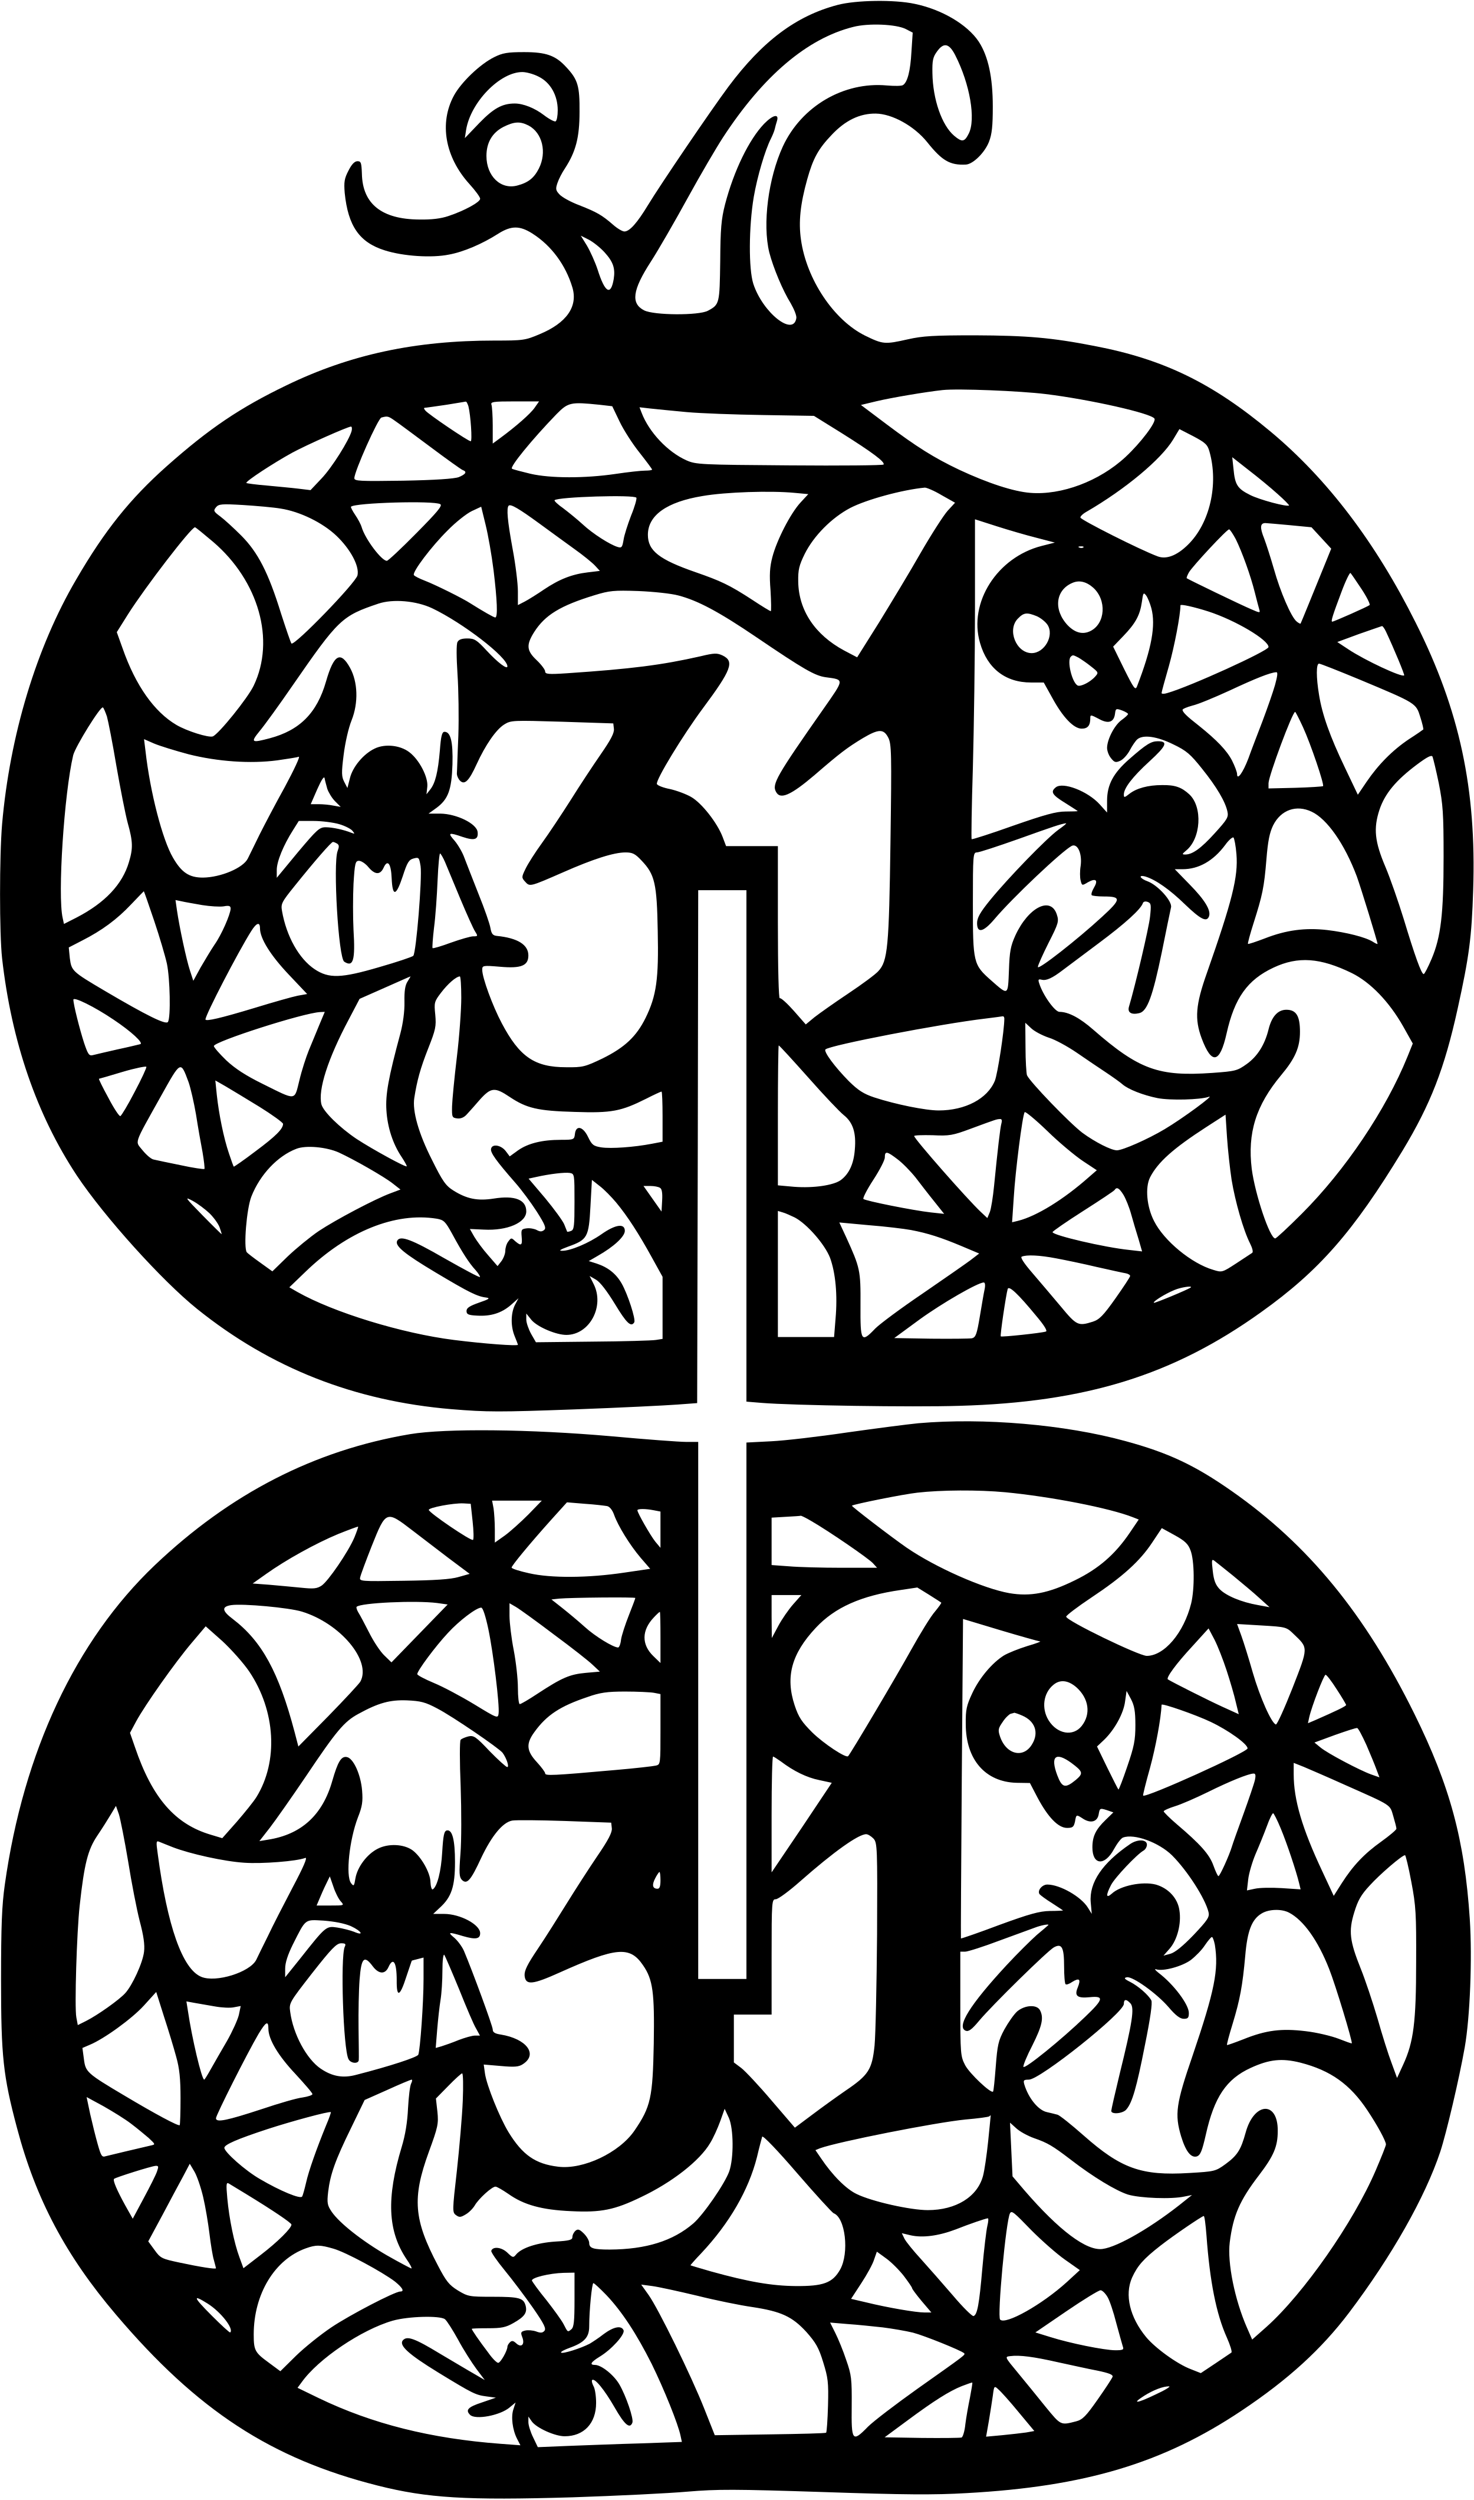
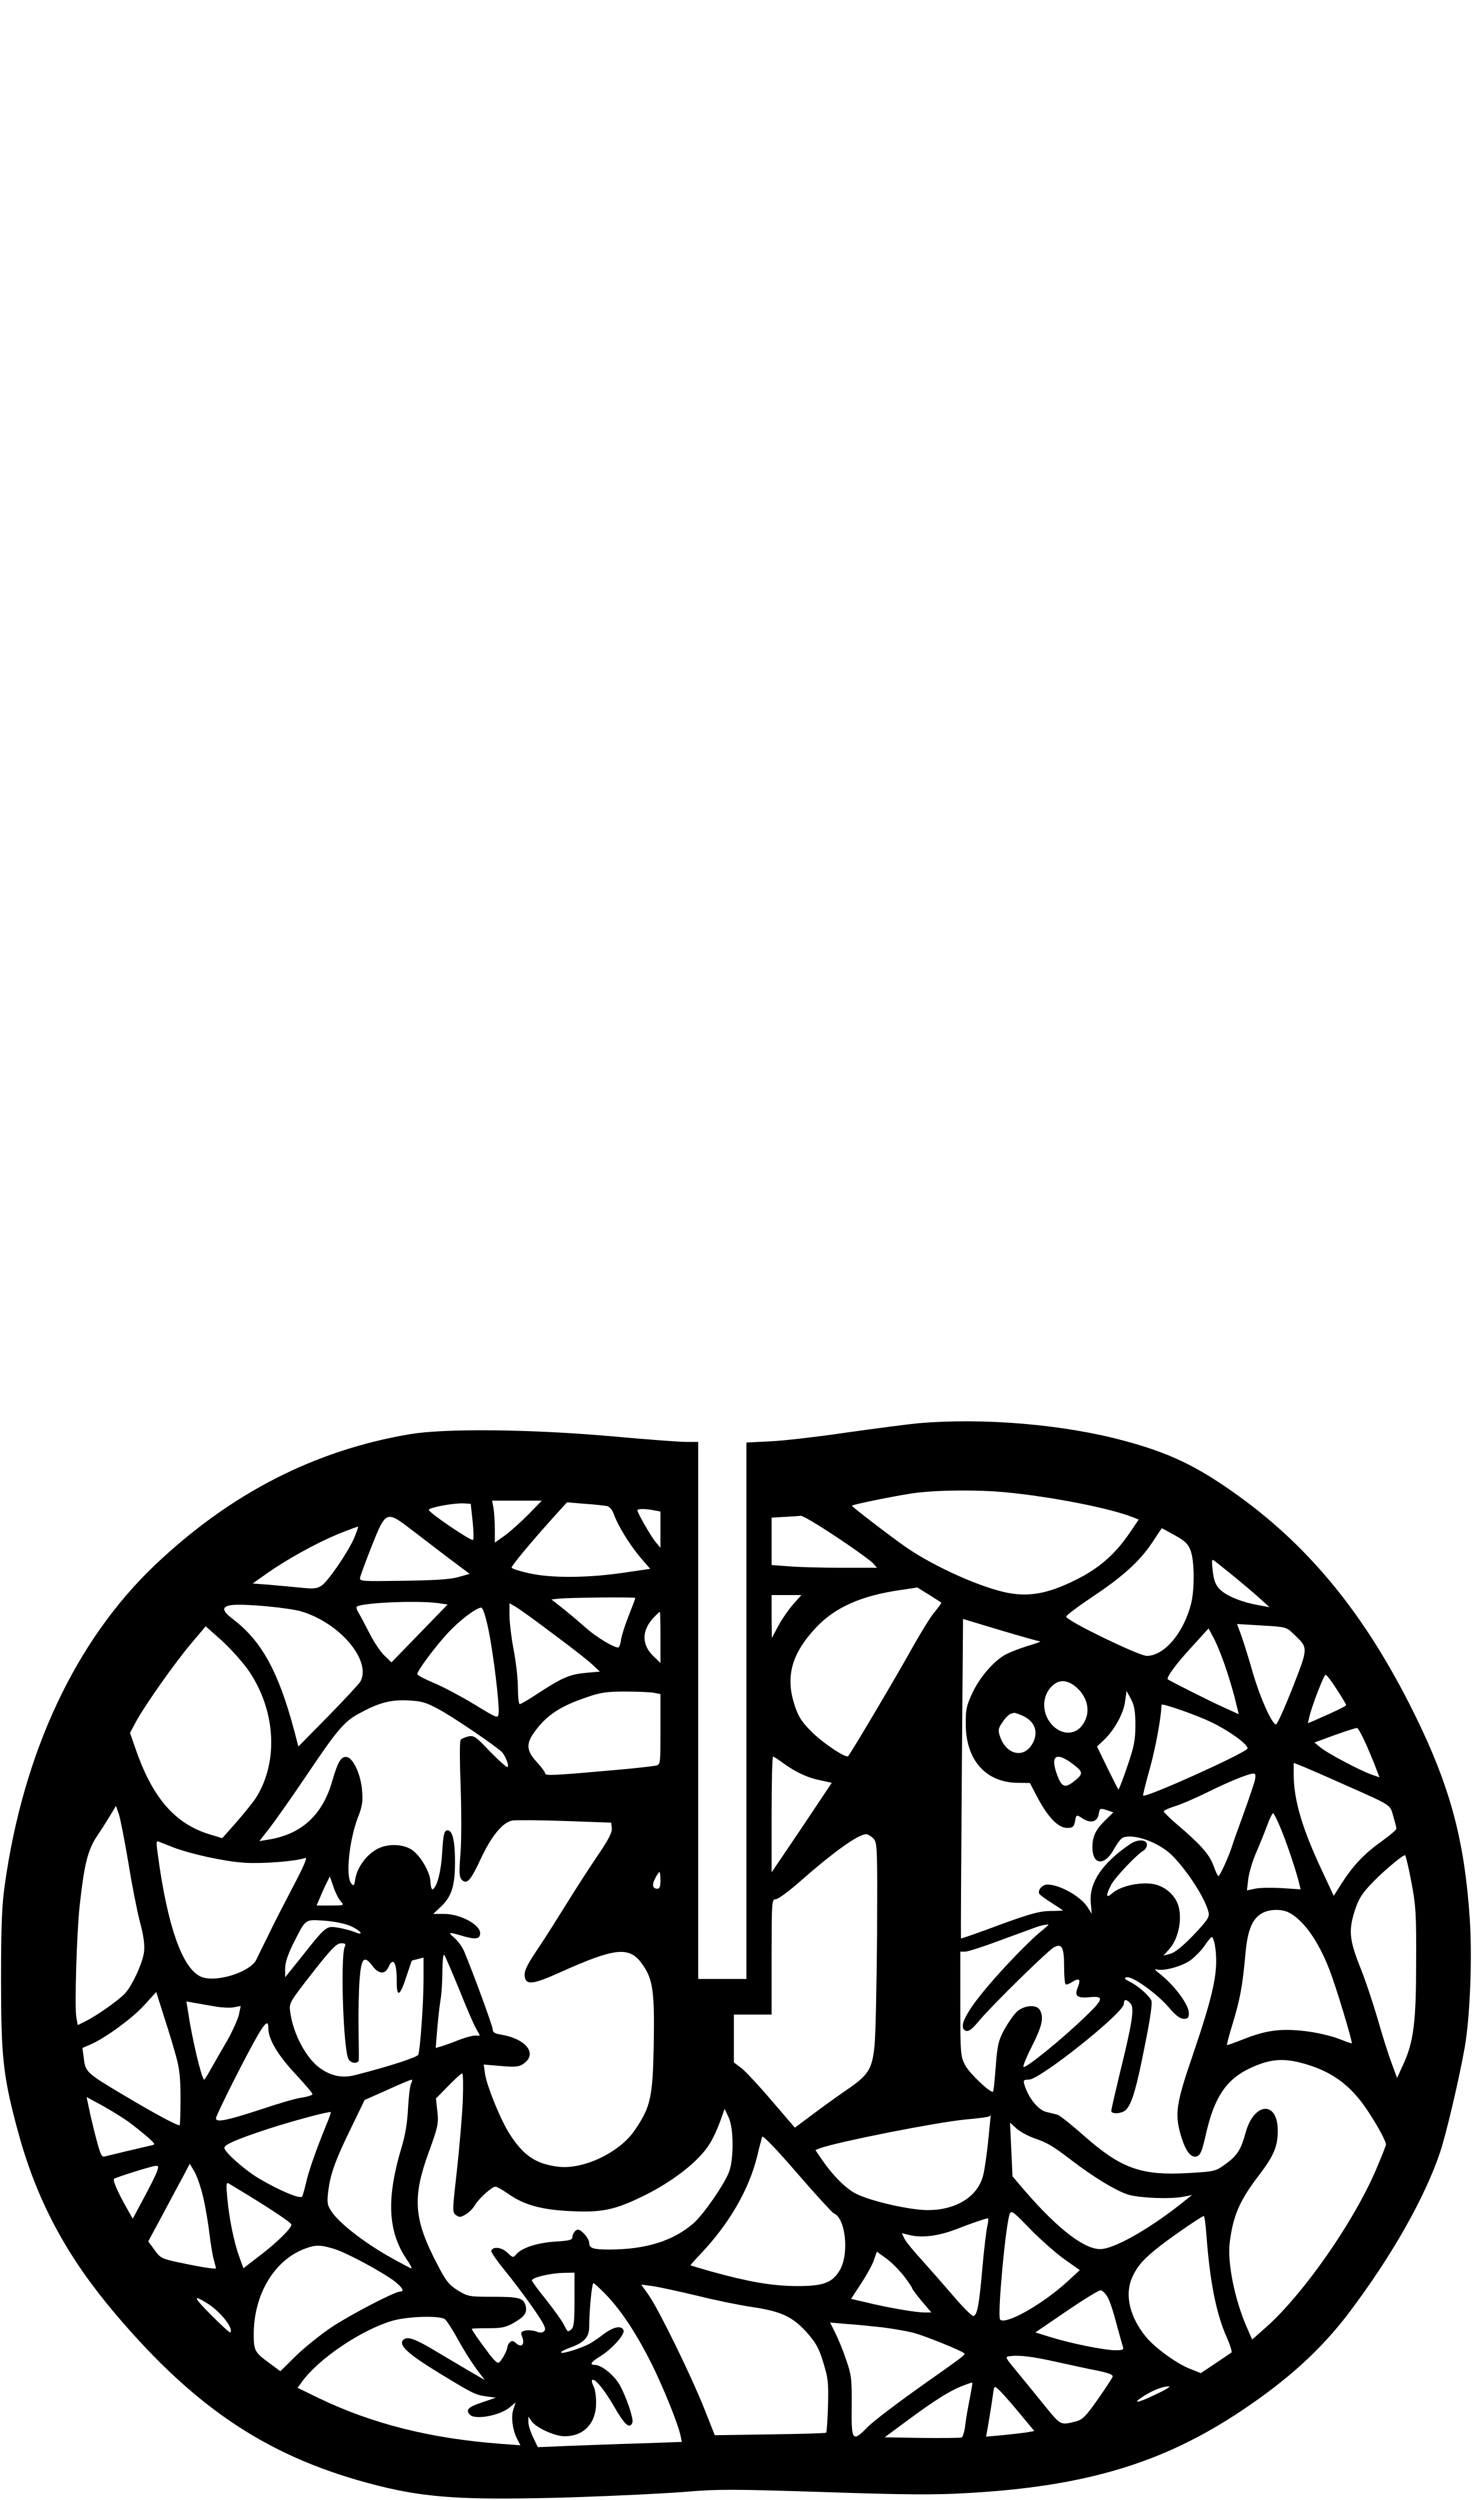
<svg xmlns="http://www.w3.org/2000/svg" version="1.0" width="185.872mm" height="315.080mm" viewBox="0 0 703 1191" preserveAspectRatio="xMidYMid meet">
  <g transform="translate(0,1191) scale(0.1,-0.1)" fill="#000000" stroke="none">
-     <path d="M3995 11890 c-198 -52 -358 -172 -521 -390 -84 -113 -324 -466 -384 -565 -51 -84 -87 -125 -112 -125 -10 0 -35 15 -55 33 -52 45 -76 59 -160 92 -40 15 -82 38 -94 51 -19 20 -20 27 -10 56 6 18 22 49 35 68 52 80 70 147 70 270 1 124 -8 154 -63 213 -51 56 -96 72 -201 72 -80 0 -103 -4 -143 -24 -67 -33 -157 -119 -192 -183 -71 -131 -43 -293 74 -422 28 -31 51 -62 51 -70 0 -16 -75 -57 -150 -82 -38 -13 -82 -18 -140 -17 -179 1 -271 74 -274 218 -2 52 -4 60 -21 60 -14 0 -28 -15 -43 -45 -20 -38 -22 -55 -18 -106 16 -158 70 -236 191 -274 88 -28 224 -37 307 -20 70 13 158 51 232 98 64 41 105 41 167 1 89 -57 157 -149 189 -256 27 -91 -28 -169 -155 -222 -70 -30 -80 -31 -217 -31 -378 0 -687 -66 -991 -213 -222 -107 -368 -205 -573 -387 -173 -154 -294 -304 -430 -538 -191 -325 -317 -744 -354 -1167 -13 -154 -13 -523 0 -640 45 -397 165 -746 357 -1036 131 -196 405 -500 573 -635 351 -282 750 -439 1214 -478 170 -14 226 -14 585 -1 218 8 439 19 491 23 l95 7 3 1223 2 1222 115 0 115 0 0 -1219 0 -1219 73 -6 c146 -12 718 -21 942 -14 605 17 1020 146 1439 446 279 199 440 384 675 770 134 222 200 391 263 677 55 249 67 340 74 565 16 482 -64 857 -274 1275 -191 382 -421 685 -692 911 -278 232 -510 345 -839 408 -205 40 -322 50 -571 51 -196 0 -249 -3 -320 -19 -111 -25 -119 -24 -205 18 -149 74 -279 269 -305 458 -12 84 -3 169 30 287 28 100 53 145 117 212 65 69 134 102 210 101 78 -1 183 -59 245 -136 71 -89 109 -111 185 -107 34 2 90 57 110 109 14 36 18 75 18 167 0 141 -22 241 -67 310 -54 81 -175 153 -305 180 -97 21 -281 18 -368 -5z m325 -115 l33 -17 -6 -91 c-5 -93 -19 -145 -40 -159 -7 -5 -41 -5 -77 -2 -206 19 -407 -99 -496 -290 -70 -152 -98 -371 -65 -506 19 -73 64 -181 102 -242 16 -28 29 -59 27 -71 -14 -90 -160 26 -205 163 -23 71 -22 272 2 415 17 98 54 223 82 278 8 16 16 36 18 45 2 10 7 27 11 40 10 35 -20 28 -62 -15 -71 -74 -144 -223 -186 -384 -18 -70 -22 -116 -23 -271 -3 -203 -3 -206 -59 -236 -43 -23 -257 -22 -304 2 -64 33 -56 96 32 232 35 54 114 191 176 304 62 113 138 242 168 288 192 294 402 472 621 527 73 19 206 13 251 -10z m236 -125 c70 -137 99 -306 64 -374 -20 -40 -32 -41 -69 -10 -59 50 -102 173 -104 299 -1 59 2 76 22 103 32 45 58 39 87 -18z m-1985 -103 c55 -28 89 -89 89 -159 0 -26 -4 -49 -10 -53 -5 -3 -30 10 -55 29 -44 34 -99 56 -140 56 -60 0 -101 -23 -169 -93 l-69 -72 6 39 c21 131 161 276 268 276 20 0 56 -10 80 -23z m-50 -232 c66 -35 88 -128 49 -205 -23 -45 -50 -67 -103 -81 -79 -21 -147 45 -147 141 0 63 27 110 80 138 52 26 80 28 121 7z m362 -604 c42 -46 52 -77 44 -128 -14 -82 -42 -65 -77 46 -12 36 -35 87 -51 114 l-29 47 38 -19 c21 -11 55 -38 75 -60z m2104 -676 c212 -26 504 -92 519 -117 10 -16 -65 -115 -138 -183 -124 -115 -305 -183 -454 -171 -79 6 -202 46 -339 110 -120 57 -203 109 -348 218 l-121 91 75 18 c72 17 232 44 314 53 73 8 369 -4 492 -19z m-2753 -58 c11 -44 19 -167 11 -167 -12 0 -201 128 -216 146 -9 11 -9 14 2 14 8 1 52 7 99 14 47 8 88 14 91 15 4 1 9 -10 13 -22z m316 -7 c-20 -29 -90 -90 -162 -143 l-38 -28 0 85 c0 46 -3 91 -6 100 -5 14 8 16 111 16 l116 0 -21 -30z m309 14 l61 -7 35 -73 c19 -40 62 -107 95 -148 33 -42 60 -78 60 -81 0 -3 -15 -5 -33 -5 -19 0 -83 -7 -143 -16 -144 -21 -309 -21 -404 1 -41 10 -81 20 -88 24 -13 7 95 139 211 259 57 58 68 60 206 46z m416 -35 c66 -6 230 -12 364 -14 l243 -4 132 -82 c148 -93 208 -138 200 -150 -2 -4 -204 -6 -449 -4 -424 3 -446 4 -491 24 -90 40 -179 135 -214 227 l-10 26 52 -6 c29 -3 107 -11 173 -17z m-1392 -41 c18 -12 94 -69 171 -126 76 -57 145 -106 152 -109 23 -8 16 -20 -18 -34 -22 -8 -111 -14 -265 -17 -208 -3 -233 -2 -233 12 0 32 113 285 129 289 29 8 33 7 64 -15z m-206 -49 c-12 -44 -94 -175 -144 -227 l-52 -55 -58 7 c-32 4 -100 10 -151 15 -50 4 -94 10 -97 12 -6 7 129 95 218 144 68 37 264 124 281 125 4 0 6 -9 3 -21z m4091 -97 c45 -157 2 -344 -103 -446 -52 -51 -102 -70 -143 -55 -84 31 -365 173 -369 185 -2 5 11 18 29 28 186 108 356 250 413 344 l30 50 66 -34 c57 -30 68 -40 77 -72z m325 -203 c32 -28 56 -53 55 -55 -9 -8 -141 27 -186 50 -60 30 -72 48 -79 124 l-6 56 79 -62 c43 -33 105 -84 137 -113z m-1602 -6 l64 -36 -35 -38 c-19 -21 -77 -111 -129 -201 -51 -90 -141 -238 -198 -331 l-105 -167 -61 32 c-140 75 -218 192 -220 329 -1 56 4 77 31 132 43 86 128 172 217 219 77 40 249 87 356 97 9 0 45 -15 80 -36z m-701 11 l65 -6 -37 -40 c-48 -52 -113 -179 -134 -259 -13 -49 -15 -86 -9 -161 3 -54 4 -98 1 -98 -3 0 -43 24 -88 54 -109 71 -150 90 -271 132 -173 60 -227 102 -227 178 0 93 90 157 261 185 110 19 324 26 439 15z m-755 -23 c3 -5 -8 -44 -25 -85 -16 -42 -33 -94 -36 -116 -6 -35 -9 -40 -28 -34 -37 11 -120 64 -167 108 -25 23 -67 57 -92 76 -26 18 -45 36 -42 39 17 16 380 27 390 12z m-935 -31 c11 -7 -13 -36 -115 -139 -71 -72 -134 -131 -140 -131 -25 0 -103 103 -120 160 -4 14 -18 40 -31 59 -13 19 -22 37 -20 39 19 19 398 30 426 12z m-761 -21 c91 -14 200 -67 266 -130 66 -63 110 -144 100 -188 -7 -35 -302 -339 -315 -325 -4 5 -26 70 -50 144 -60 194 -110 291 -190 371 -36 36 -81 77 -100 91 -31 23 -33 27 -20 43 13 16 27 17 130 11 63 -4 144 -11 179 -17z m1236 -73 c50 -37 124 -90 165 -120 41 -29 85 -65 98 -79 l23 -25 -58 -7 c-76 -9 -136 -33 -209 -82 -32 -22 -74 -48 -91 -57 l-33 -17 0 66 c0 36 -11 127 -25 201 -25 136 -30 195 -19 207 10 9 49 -14 149 -87z m-221 -221 c17 -141 21 -225 8 -225 -7 0 -59 30 -118 67 -38 25 -170 90 -217 108 -26 10 -50 22 -53 27 -9 14 84 137 161 213 38 39 90 80 115 92 l45 21 21 -86 c12 -48 29 -145 38 -217z m2589 155 l88 -23 -63 -16 c-212 -54 -350 -270 -294 -462 35 -122 121 -189 243 -189 l61 0 40 -72 c51 -94 103 -148 141 -148 29 0 41 15 41 50 0 17 2 17 40 -3 46 -26 73 -17 78 25 3 24 5 25 33 15 16 -6 29 -14 29 -17 0 -4 -14 -17 -31 -29 -34 -25 -68 -91 -69 -132 0 -15 8 -37 19 -50 16 -20 22 -22 44 -12 15 7 35 30 46 51 11 21 27 44 35 51 28 24 95 14 172 -24 63 -30 82 -47 137 -116 70 -87 111 -157 121 -204 6 -27 -1 -38 -60 -103 -66 -73 -107 -102 -141 -102 -16 0 -16 2 3 18 72 57 81 209 16 269 -37 34 -68 45 -130 44 -66 0 -122 -15 -156 -42 -23 -18 -26 -19 -26 -3 0 30 40 83 122 158 82 75 90 96 40 96 -32 0 -55 -14 -137 -86 -75 -66 -105 -121 -105 -198 l0 -56 -35 39 c-57 63 -176 109 -210 81 -26 -21 -17 -36 45 -74 33 -21 60 -38 60 -39 0 -1 -26 -2 -58 -2 -45 0 -99 -15 -251 -68 -106 -38 -195 -66 -197 -64 -2 2 0 156 6 343 5 186 10 529 10 760 l0 422 103 -33 c56 -18 142 -43 190 -55z m1208 60 l104 -10 47 -51 47 -51 -19 -47 c-74 -182 -125 -307 -127 -310 -1 -2 -10 2 -19 10 -26 21 -78 142 -108 249 -15 52 -36 118 -47 147 -21 52 -19 73 6 73 7 0 59 -5 116 -10z m-5134 -80 c217 -186 297 -468 193 -685 -28 -59 -167 -231 -195 -242 -20 -7 -123 25 -174 55 -105 62 -194 187 -256 364 l-28 78 54 86 c82 129 300 413 319 414 3 0 42 -32 87 -70z m4877 13 c30 -61 71 -174 91 -255 9 -35 18 -71 21 -80 5 -17 3 -17 -38 1 -48 20 -300 142 -308 148 -2 2 3 15 11 29 20 32 180 204 191 204 4 0 18 -21 32 -47z m-727 -39 c-3 -3 -12 -4 -19 -1 -8 3 -5 6 6 6 11 1 17 -2 13 -5z m1327 -199 c25 -38 42 -72 38 -76 -8 -7 -170 -79 -178 -79 -8 0 3 33 44 142 20 54 40 94 43 90 4 -4 27 -38 53 -77z m-1280 7 c65 -59 58 -170 -12 -206 -37 -19 -74 -10 -110 27 -69 74 -58 168 23 202 32 14 66 6 99 -23z m-1979 -37 c92 -24 191 -76 371 -198 230 -156 281 -185 333 -192 89 -12 89 -7 -11 -150 -225 -321 -247 -360 -227 -396 20 -39 70 -17 183 79 125 108 156 131 230 176 76 45 100 46 122 4 16 -30 17 -74 11 -498 -7 -502 -13 -568 -58 -616 -13 -15 -78 -63 -144 -107 -66 -44 -138 -95 -161 -113 l-41 -34 -57 65 c-32 36 -62 63 -67 60 -5 -4 -9 138 -9 359 l0 366 -124 0 -123 0 -17 45 c-26 67 -99 160 -149 189 -24 14 -70 31 -101 38 -32 6 -60 17 -63 24 -7 18 124 233 220 362 136 183 151 223 93 251 -26 12 -39 12 -105 -4 -186 -42 -327 -60 -638 -81 -89 -6 -103 -4 -103 9 0 8 -18 32 -40 53 -49 46 -51 73 -12 135 52 81 124 125 287 175 72 22 92 24 210 20 72 -3 157 -12 190 -21z m2256 -60 c22 -82 2 -192 -68 -373 -8 -21 -15 -11 -62 83 l-52 106 48 50 c59 61 80 100 89 163 6 45 8 47 21 30 7 -10 18 -37 24 -59z m-3430 -1 c145 -69 359 -233 359 -277 0 -17 -46 18 -98 74 -48 52 -59 59 -93 59 -26 0 -41 -5 -47 -17 -6 -11 -5 -73 0 -153 5 -74 7 -207 4 -295 -4 -88 -6 -169 -7 -179 0 -11 7 -26 15 -34 22 -22 43 -1 79 78 42 92 93 166 132 190 32 20 41 20 276 13 l244 -8 3 -26 c2 -20 -15 -52 -62 -120 -36 -52 -101 -150 -144 -219 -44 -69 -105 -161 -137 -205 -32 -44 -67 -99 -78 -122 -20 -41 -20 -43 -2 -63 22 -24 22 -24 180 45 145 64 243 95 298 95 34 0 46 -6 77 -39 63 -66 73 -108 77 -336 5 -229 -6 -308 -58 -414 -44 -89 -100 -141 -205 -193 -84 -40 -94 -43 -174 -42 -150 0 -222 49 -307 210 -44 83 -93 217 -93 254 0 21 2 22 85 15 101 -9 135 5 135 54 0 51 -51 83 -150 93 -20 2 -26 10 -31 38 -3 19 -28 91 -56 160 -27 69 -58 147 -68 174 -9 26 -31 63 -47 82 -34 38 -29 41 38 18 57 -19 76 -13 72 23 -4 40 -100 87 -178 88 l-56 0 36 26 c58 42 74 87 78 209 3 109 -9 155 -38 155 -12 0 -17 -21 -22 -88 -9 -105 -22 -157 -46 -187 l-18 -23 4 36 c5 45 -38 129 -86 165 -43 33 -116 41 -165 17 -53 -25 -105 -87 -118 -141 l-12 -47 -15 29 c-13 25 -14 43 -3 129 7 57 23 128 38 165 33 83 30 183 -8 251 -45 81 -77 63 -114 -66 -43 -150 -125 -233 -269 -271 -87 -23 -92 -20 -48 34 22 26 93 124 157 217 220 318 235 332 410 391 69 23 179 14 256 -22z m3701 -15 c130 -42 288 -136 288 -170 0 -18 -376 -189 -482 -219 -15 -5 -28 -5 -28 0 0 5 16 63 35 129 26 92 55 243 55 289 0 7 66 -8 132 -29z m-817 -23 c18 -8 41 -26 51 -41 33 -51 -14 -135 -76 -135 -74 1 -118 112 -65 165 28 29 43 30 90 11z m1665 -73 c39 -83 90 -206 87 -209 -10 -11 -186 71 -266 124 l-53 35 103 38 c57 20 107 37 110 38 3 1 12 -11 19 -26z m-1467 -124 c12 -7 39 -25 60 -42 37 -29 37 -30 20 -49 -24 -27 -71 -50 -84 -42 -27 16 -51 119 -32 137 9 9 11 9 36 -4z m1339 -104 c275 -115 271 -113 292 -180 10 -31 16 -58 14 -59 -2 -2 -32 -23 -68 -46 -79 -53 -146 -121 -202 -203 l-42 -62 -62 130 c-71 148 -108 252 -123 346 -14 84 -14 149 0 149 6 0 92 -34 191 -75z m-401 -27 c-10 -35 -37 -112 -60 -173 -23 -60 -54 -140 -67 -177 -26 -68 -54 -107 -54 -74 0 9 -11 38 -24 64 -25 48 -72 97 -158 166 -58 45 -78 65 -78 76 0 4 21 13 47 20 27 6 106 39 178 72 122 57 194 86 222 87 8 1 6 -17 -6 -61z m-5571 -150 c6 -21 27 -127 45 -235 19 -109 43 -231 54 -272 25 -89 26 -121 6 -187 -31 -106 -114 -194 -249 -264 l-61 -31 -6 28 c-25 108 7 594 50 776 10 41 132 238 142 228 4 -3 12 -23 19 -43z m5704 -50 c37 -80 103 -275 96 -282 -3 -2 -62 -6 -133 -8 l-127 -3 0 25 c1 36 114 340 127 340 2 0 19 -33 37 -72z m-5315 -130 c139 -35 295 -46 424 -29 48 7 94 14 102 17 8 3 -22 -61 -66 -143 -45 -81 -99 -184 -121 -228 -21 -44 -47 -95 -56 -114 -22 -45 -129 -90 -214 -91 -66 0 -102 24 -143 95 -50 85 -109 312 -131 508 l-7 57 48 -21 c26 -11 100 -34 164 -51z m5963 -138 c20 -101 23 -144 23 -350 0 -274 -13 -383 -57 -487 -17 -40 -34 -73 -38 -73 -11 0 -43 90 -95 262 -26 84 -65 196 -87 248 -52 122 -58 184 -29 273 26 78 79 141 179 216 47 35 69 47 74 38 3 -7 17 -64 30 -127z m-5301 -27 c6 -17 22 -44 37 -59 l27 -27 -34 6 c-18 4 -51 7 -71 7 l-38 0 31 71 c20 45 33 65 35 53 2 -11 8 -33 13 -51z m4695 -109 c74 -35 157 -154 215 -308 18 -49 99 -312 99 -322 0 -2 -10 2 -22 10 -35 22 -126 45 -218 56 -105 12 -196 0 -298 -40 -42 -16 -78 -28 -80 -26 -2 2 10 47 27 100 42 132 50 169 61 303 7 87 15 127 32 162 37 74 111 100 184 65z m-4639 -59 c28 -8 57 -23 64 -32 12 -15 12 -16 -6 -9 -35 14 -89 26 -122 26 -30 0 -42 -12 -133 -120 l-100 -121 0 38 c0 40 32 118 78 190 l27 43 71 0 c39 0 93 -7 121 -15z m3432 -26 c-56 -40 -240 -230 -325 -334 -50 -61 -64 -87 -64 -112 0 -50 30 -43 82 18 86 102 320 323 369 350 28 14 51 -36 43 -95 -4 -24 -4 -56 0 -70 6 -25 7 -25 35 -8 38 21 50 10 28 -27 -9 -15 -14 -31 -10 -35 3 -3 29 -6 58 -6 84 0 83 -13 -9 -97 -116 -107 -306 -256 -306 -239 0 8 23 59 51 115 48 94 50 103 39 136 -29 87 -135 34 -197 -100 -23 -51 -28 -76 -31 -167 -5 -122 -2 -121 -85 -48 -85 75 -87 83 -87 365 0 234 1 245 19 245 11 0 99 29 198 64 165 59 203 72 227 75 5 0 -11 -13 -35 -30z m848 -117 c9 -108 -20 -222 -141 -567 -54 -152 -59 -219 -25 -311 48 -128 87 -120 119 23 38 170 100 256 224 314 117 55 223 47 373 -26 89 -44 178 -136 245 -254 l46 -82 -25 -62 c-103 -254 -297 -542 -504 -749 -65 -65 -122 -118 -127 -118 -26 0 -96 210 -112 331 -21 172 20 303 140 447 67 80 90 132 90 207 0 76 -18 105 -65 105 -41 0 -70 -33 -85 -94 -18 -73 -53 -128 -103 -164 -46 -33 -54 -35 -165 -43 -256 -18 -349 15 -569 207 -63 55 -117 84 -160 84 -22 0 -80 81 -97 137 -6 18 -3 20 13 16 21 -5 49 7 101 47 19 14 96 72 171 128 125 93 201 162 210 191 3 7 12 9 23 5 16 -6 17 -14 11 -70 -5 -51 -71 -331 -101 -431 -7 -27 13 -38 50 -29 38 9 64 82 107 290 21 105 41 201 44 214 7 29 -63 106 -111 124 -37 13 -48 33 -11 23 49 -15 116 -62 188 -132 75 -72 104 -87 115 -58 11 28 -20 79 -92 152 l-71 73 37 0 c77 0 146 39 203 115 17 24 36 40 40 36 4 -5 11 -40 14 -79z m-4289 50 c10 -7 10 -15 2 -36 -22 -60 4 -510 32 -527 43 -28 53 7 44 152 -3 60 -3 159 0 219 6 99 9 110 26 110 11 0 31 -13 45 -30 31 -37 56 -38 72 -4 19 43 36 23 39 -49 4 -90 21 -87 53 10 21 65 29 78 51 84 26 7 27 5 34 -37 8 -55 -21 -413 -35 -427 -5 -5 -79 -30 -163 -54 -181 -53 -239 -55 -307 -10 -75 50 -135 157 -156 278 -6 34 -2 42 61 120 94 117 174 209 182 209 4 0 13 -4 20 -8z m515 -89 c9 -21 41 -99 72 -173 31 -74 63 -145 71 -157 14 -22 13 -23 -9 -23 -13 0 -61 -14 -106 -30 -46 -17 -86 -29 -88 -26 -2 2 1 46 7 97 7 52 14 154 17 226 3 73 9 131 12 128 4 -2 15 -21 24 -42z m-1388 -278 c26 -77 53 -169 61 -205 15 -71 19 -257 5 -278 -9 -15 -99 29 -301 148 -156 92 -159 95 -167 156 l-5 51 62 32 c97 49 169 103 235 173 33 35 61 63 61 63 1 0 23 -63 49 -140z m229 74 c38 -6 84 -9 103 -6 26 5 33 2 33 -11 -1 -27 -43 -124 -77 -172 -17 -25 -46 -74 -66 -108 l-35 -64 -16 49 c-17 51 -50 205 -62 287 l-7 49 29 -6 c16 -4 60 -11 98 -18z m276 -111 c0 -48 50 -128 136 -219 l89 -94 -45 -8 c-25 -5 -117 -31 -205 -58 -162 -49 -235 -66 -235 -55 0 22 156 322 217 419 26 42 43 48 43 15z m704 -253 c-12 -18 -16 -46 -15 -98 1 -45 -7 -102 -19 -148 -58 -215 -72 -293 -67 -369 5 -81 31 -160 72 -221 14 -21 25 -41 25 -45 0 -9 -164 81 -239 130 -82 55 -159 131 -168 165 -17 69 31 218 130 404 l52 99 120 53 c66 29 121 54 123 54 1 1 -5 -10 -14 -24z m256 -77 c0 -57 -9 -184 -21 -283 -12 -99 -22 -205 -23 -235 -1 -52 0 -55 25 -58 17 -2 33 5 46 20 12 13 40 44 63 71 52 57 70 59 140 12 82 -55 135 -67 311 -72 177 -6 221 3 341 63 37 19 70 34 73 34 3 0 5 -54 5 -119 l0 -120 -52 -10 c-84 -16 -193 -24 -240 -17 -38 6 -45 12 -63 49 -24 51 -58 59 -63 15 -3 -27 -5 -28 -67 -28 -90 0 -157 -17 -204 -50 l-40 -29 -18 24 c-22 30 -66 38 -71 12 -4 -18 25 -58 116 -162 29 -33 75 -95 102 -137 40 -63 46 -79 35 -88 -10 -8 -19 -9 -35 0 -11 6 -33 10 -48 8 -25 -3 -27 -6 -24 -40 4 -42 -2 -46 -31 -21 -18 17 -19 17 -33 -2 -8 -10 -14 -30 -14 -44 0 -14 -9 -37 -19 -50 l-18 -23 -45 52 c-25 28 -54 68 -66 88 l-21 37 67 -3 c111 -6 202 33 202 87 0 56 -55 77 -155 61 -77 -12 -128 -2 -192 38 -37 23 -52 44 -103 147 -64 126 -94 233 -84 295 13 83 29 141 66 235 36 91 39 106 34 161 -6 58 -5 63 28 106 32 42 71 76 89 77 4 1 7 -45 7 -101z m-1660 -104 c87 -58 146 -113 129 -118 -8 -2 -57 -14 -109 -25 -52 -12 -105 -24 -116 -27 -19 -5 -24 2 -43 58 -21 65 -51 183 -51 206 0 16 101 -34 190 -94z m983 -26 c-14 -35 -37 -89 -50 -121 -13 -32 -34 -96 -45 -143 -25 -100 -12 -98 -176 -17 -81 40 -130 72 -173 112 -32 31 -59 62 -59 68 0 21 426 158 507 162 l22 1 -26 -62z m3267 30 c0 -57 -32 -263 -45 -296 -35 -86 -141 -142 -268 -142 -63 0 -206 29 -307 62 -51 17 -76 33 -121 77 -68 69 -122 142 -112 152 21 20 550 122 763 147 41 5 78 10 83 11 4 0 7 -5 7 -11z m212 -91 c30 -9 90 -42 134 -72 43 -30 106 -72 139 -94 33 -22 68 -47 78 -56 27 -24 98 -52 167 -66 61 -12 206 -8 245 6 33 13 -124 -103 -210 -154 -80 -48 -201 -101 -228 -101 -27 0 -104 39 -164 83 -60 45 -252 244 -265 275 -3 9 -7 69 -7 134 l-1 116 29 -27 c15 -14 53 -34 83 -44z m-1148 -189 c74 -84 151 -165 170 -180 44 -35 60 -84 53 -164 -5 -68 -27 -116 -67 -146 -35 -25 -130 -39 -222 -32 l-78 7 0 333 c0 184 2 334 4 334 3 0 66 -69 140 -152z m-3212 -70 c-32 -62 -63 -113 -68 -115 -5 -2 -31 37 -57 87 -27 49 -47 90 -45 91 2 0 53 15 113 33 61 18 112 28 113 24 2 -4 -23 -58 -56 -120z m257 48 c10 -28 26 -98 36 -156 9 -58 23 -138 31 -179 7 -41 11 -77 9 -80 -3 -2 -54 5 -113 18 -59 12 -117 24 -129 27 -12 2 -35 22 -53 44 -36 46 -46 19 88 259 95 170 93 169 131 67z m339 -119 c61 -38 112 -75 112 -81 0 -24 -35 -59 -132 -131 -55 -42 -102 -74 -103 -73 -2 2 -12 30 -23 63 -25 73 -48 187 -58 279 l-7 69 49 -28 c27 -16 100 -60 162 -98z m3925 -257 l68 -45 -38 -33 c-122 -108 -250 -186 -337 -208 l-29 -7 8 119 c7 119 41 390 52 406 2 5 51 -35 107 -89 55 -54 132 -118 169 -143z m711 -91 c17 -103 56 -240 88 -303 11 -22 16 -41 10 -45 -5 -3 -39 -26 -76 -50 -66 -43 -68 -44 -109 -31 -104 30 -236 139 -283 233 -35 68 -43 160 -19 208 37 72 109 137 270 241 l90 58 7 -107 c4 -60 14 -151 22 -204z m-1098 269 c-6 -23 -17 -117 -35 -298 -5 -52 -14 -108 -20 -124 l-12 -29 -31 29 c-65 61 -318 349 -318 362 0 4 40 5 88 4 80 -4 96 -1 182 31 127 47 123 45 139 46 9 1 11 -6 7 -21z m-3161 -138 c74 -34 216 -115 258 -148 l37 -29 -48 -18 c-73 -27 -259 -125 -342 -180 -41 -28 -107 -82 -148 -121 l-73 -71 -57 41 c-31 22 -61 45 -65 50 -16 22 -1 208 22 266 41 104 125 193 214 227 45 18 143 9 202 -17z m2666 -33 c24 -18 62 -57 86 -87 23 -30 63 -82 89 -114 l47 -59 -64 7 c-82 9 -312 55 -321 64 -4 4 17 45 47 91 30 46 55 94 55 107 0 32 10 30 61 -9z m-1541 -202 c0 -114 -2 -134 -16 -139 -9 -4 -18 -5 -19 -4 -1 2 -7 17 -14 35 -7 17 -48 73 -91 125 l-79 93 37 8 c62 14 136 23 160 19 22 -4 22 -7 22 -137z m198 -3 c55 -66 110 -152 170 -261 l52 -94 0 -148 0 -148 -32 -5 c-18 -3 -154 -7 -303 -8 l-269 -3 -23 40 c-12 22 -23 53 -23 68 l0 29 25 -31 c28 -33 117 -71 166 -71 111 0 184 137 130 243 l-19 38 31 -18 c20 -12 52 -54 90 -116 55 -91 77 -112 92 -87 8 14 -31 134 -60 185 -27 47 -65 77 -119 95 l-38 12 43 25 c76 43 129 92 129 119 0 37 -44 31 -110 -15 -62 -44 -151 -81 -190 -80 -17 0 -8 6 30 20 92 33 98 44 106 191 l7 127 38 -30 c21 -16 55 -51 77 -77z m210 69 c9 -5 12 -25 10 -60 l-3 -53 -43 61 -43 61 33 0 c18 0 39 -4 46 -9z m2210 -33 c11 -18 28 -60 37 -93 9 -33 25 -86 35 -118 l17 -59 -61 7 c-118 12 -366 70 -366 85 0 4 65 49 145 100 80 51 148 96 151 101 10 16 22 9 42 -23z m-4358 -89 c20 -20 42 -50 48 -68 6 -17 10 -31 9 -31 -1 0 -43 41 -92 91 -83 85 -87 90 -46 68 24 -13 60 -40 81 -60z m2790 -19 c58 -30 144 -128 169 -193 26 -72 36 -176 26 -290 l-7 -87 -134 0 -134 0 0 301 0 300 23 -7 c12 -3 38 -15 57 -24z m-1707 -6 c34 -6 41 -13 74 -73 47 -87 81 -140 112 -173 13 -15 22 -30 20 -32 -3 -3 -79 38 -169 89 -156 90 -210 110 -225 85 -15 -24 33 -63 182 -152 161 -96 199 -115 243 -120 19 -3 12 -8 -35 -24 -45 -16 -60 -25 -60 -40 0 -16 9 -20 50 -22 66 -4 117 12 162 51 l36 32 -17 -32 c-20 -40 -21 -102 -1 -150 8 -19 15 -38 15 -40 0 -7 -163 5 -305 23 -247 31 -574 131 -747 229 l-38 22 78 75 c199 192 427 284 625 252z m2262 -54 c79 -15 142 -35 242 -77 l83 -35 -43 -33 c-23 -17 -125 -88 -227 -158 -102 -69 -203 -144 -225 -166 -68 -71 -72 -64 -71 112 1 165 -2 177 -68 322 l-33 71 141 -13 c78 -6 168 -17 201 -23z m692 -135 c43 -8 130 -26 193 -41 63 -14 125 -28 138 -30 12 -2 22 -8 22 -13 0 -5 -32 -53 -70 -107 -58 -82 -77 -101 -108 -111 -70 -22 -77 -19 -154 74 -40 48 -101 119 -135 159 -39 45 -58 74 -50 77 23 10 86 7 164 -8z m-341 -147 c-4 -18 -14 -77 -23 -131 -14 -83 -19 -98 -37 -103 -12 -2 -100 -3 -196 -2 l-175 3 120 88 c106 77 279 177 307 177 6 0 8 -13 4 -32z m245 -126 c40 -47 56 -74 47 -76 -21 -7 -210 -27 -215 -23 -4 4 25 199 33 226 6 18 51 -25 135 -127z m738 134 c-11 -9 -172 -76 -176 -73 -5 6 52 42 98 61 30 13 89 22 78 12z" />
    <path d="M4380 5129 c-52 -5 -205 -25 -340 -44 -135 -20 -298 -39 -362 -42 l-118 -6 0 -1279 0 -1278 -115 0 -115 0 0 1280 0 1280 -58 0 c-32 0 -192 12 -357 27 -388 34 -790 38 -959 10 -457 -77 -858 -283 -1218 -625 -377 -359 -626 -889 -715 -1522 -14 -99 -18 -194 -18 -455 0 -365 10 -457 76 -705 90 -340 233 -609 472 -890 389 -458 741 -687 1248 -815 238 -60 423 -71 930 -56 211 7 458 19 548 27 144 12 220 12 650 -2 384 -13 527 -14 681 -5 566 31 937 143 1310 392 225 150 382 294 514 468 204 270 363 551 435 767 29 88 90 346 117 499 25 143 36 421 24 609 -25 379 -94 635 -265 981 -235 475 -505 805 -871 1061 -176 123 -301 182 -507 238 -288 79 -676 112 -987 85z m415 -329 c218 -21 496 -75 608 -119 l28 -11 -42 -62 c-71 -105 -150 -173 -263 -228 -126 -62 -212 -78 -312 -61 -125 22 -353 123 -490 217 -75 52 -264 197 -261 200 8 7 247 55 312 62 113 13 291 14 420 2z m-2275 -106 c-36 -36 -86 -81 -112 -100 l-48 -34 0 63 c0 34 -3 79 -6 100 l-7 37 119 0 118 0 -64 -66z m-266 -32 c5 -45 6 -86 2 -89 -8 -8 -211 130 -211 143 0 11 117 33 165 31 l35 -2 9 -83z m642 72 c12 -3 25 -19 33 -42 19 -53 75 -144 127 -205 l45 -52 -123 -18 c-173 -26 -351 -27 -455 -3 -46 10 -83 22 -83 27 0 9 85 112 189 228 l75 83 85 -7 c47 -3 95 -9 107 -11z m223 -20 l31 -6 0 -87 0 -86 -25 30 c-23 29 -85 137 -85 149 0 8 39 8 79 0z m-1152 -96 c38 -29 114 -87 170 -130 l103 -77 -53 -15 c-37 -11 -114 -16 -263 -18 -206 -3 -211 -3 -206 17 2 11 27 78 55 149 68 170 69 170 194 74z m1902 45 c82 -47 276 -180 295 -202 l19 -21 -169 0 c-93 0 -206 3 -251 7 l-83 6 0 113 0 113 68 4 c37 2 69 4 71 5 2 1 25 -10 50 -25z m-2179 -79 c-30 -70 -125 -208 -156 -229 -23 -15 -39 -16 -98 -10 -39 4 -107 10 -151 14 l-80 6 65 46 c94 67 237 146 343 190 50 20 93 36 95 35 1 -2 -7 -25 -18 -52z m3988 -61 c19 -49 20 -183 3 -253 -35 -140 -128 -250 -212 -250 -39 1 -384 168 -384 187 0 6 54 47 120 91 149 99 231 173 290 262 l46 69 62 -34 c49 -27 64 -42 75 -72z m202 -120 c41 -34 98 -81 125 -106 l50 -45 -54 10 c-81 14 -154 45 -184 76 -20 21 -28 42 -33 87 -6 51 -5 58 7 49 8 -6 48 -38 89 -71z m-1391 -129 c2 -2 -12 -21 -30 -43 -19 -21 -70 -104 -114 -183 -68 -123 -288 -494 -300 -506 -10 -11 -117 60 -171 113 -50 50 -65 72 -84 129 -45 136 -15 246 100 369 91 98 217 154 405 181 l80 12 55 -34 c30 -19 57 -36 59 -38z m-706 -8 c-22 -25 -54 -71 -71 -103 l-31 -58 -1 103 0 102 71 0 71 0 -39 -44z m-753 30 c0 -3 -14 -40 -31 -83 -17 -43 -34 -95 -37 -115 -2 -21 -9 -38 -14 -38 -23 0 -111 54 -159 98 -30 27 -78 67 -107 90 l-52 41 37 4 c54 5 363 8 363 3z m-945 -24 l50 -7 -134 -138 -134 -138 -34 33 c-19 18 -51 66 -72 108 -21 41 -44 85 -52 97 -7 12 -11 24 -8 27 19 19 281 31 384 18z m-645 -41 c183 -56 332 -234 279 -333 -6 -11 -75 -85 -153 -165 l-143 -145 -18 69 c-76 287 -156 433 -295 539 -52 39 -54 59 -7 66 56 8 275 -12 337 -31z m1203 -110 c84 -62 167 -127 185 -145 l33 -31 -68 -6 c-76 -7 -113 -23 -229 -99 -42 -28 -80 -50 -85 -50 -5 0 -9 35 -9 78 0 42 -9 123 -20 180 -11 56 -20 130 -20 163 l0 60 31 -18 c17 -10 99 -69 182 -132z m-314 27 c24 -114 54 -363 49 -402 -3 -25 -5 -25 -116 43 -63 38 -149 84 -193 102 -43 18 -79 37 -79 42 0 16 87 133 146 196 54 59 136 121 159 121 8 0 21 -41 34 -102z m821 -40 l0 -122 -34 33 c-57 55 -56 123 2 184 14 15 27 27 29 27 2 0 3 -55 3 -122z m1810 -19 c8 0 -19 -10 -60 -22 -42 -13 -92 -33 -112 -45 -56 -35 -117 -107 -151 -180 -27 -58 -32 -78 -31 -147 0 -169 93 -276 242 -280 l64 -1 36 -69 c50 -94 99 -145 141 -145 27 0 32 4 38 30 6 35 6 35 38 14 37 -24 69 -15 75 21 5 29 6 30 38 20 l32 -11 -36 -35 c-48 -46 -64 -79 -64 -132 0 -85 59 -90 103 -8 15 27 34 52 43 55 53 20 171 -23 234 -85 73 -73 158 -205 174 -271 5 -23 -4 -37 -71 -108 -51 -53 -89 -84 -111 -90 l-33 -9 29 33 c37 42 57 120 47 183 -8 58 -53 106 -113 123 -63 16 -168 -5 -209 -43 -28 -25 -30 -9 -4 41 18 35 123 146 155 164 9 5 16 18 16 28 0 26 -45 27 -80 3 -132 -90 -196 -183 -188 -278 l5 -55 -18 29 c-32 53 -134 111 -194 111 -25 0 -49 -29 -37 -46 4 -5 31 -25 60 -43 28 -18 52 -34 52 -35 0 0 -28 -2 -63 -2 -50 -1 -97 -14 -242 -67 -98 -37 -180 -65 -182 -64 -1 2 1 345 4 763 l6 760 176 -53 c97 -29 183 -53 191 -54z m1211 34 c69 -66 70 -60 -7 -257 -38 -96 -73 -174 -79 -173 -21 6 -76 130 -110 247 -19 67 -44 147 -55 177 l-20 55 117 -7 c117 -7 118 -7 154 -42z m-4982 -178 c126 -188 139 -428 34 -598 -13 -21 -55 -73 -93 -117 l-70 -79 -53 16 c-172 50 -281 176 -363 417 l-24 69 30 56 c42 77 185 280 265 374 l66 78 80 -71 c43 -40 101 -105 128 -145z m4661 6 c17 -52 37 -120 44 -152 l14 -57 -77 35 c-62 28 -241 118 -261 131 -10 7 39 74 115 156 l79 87 28 -53 c15 -29 41 -95 58 -147z m525 -90 c25 -38 45 -72 45 -75 0 -6 -51 -30 -149 -73 l-33 -14 6 28 c12 53 70 203 78 203 5 0 29 -31 53 -69z m-1241 9 c59 -53 70 -127 25 -184 -41 -52 -117 -39 -158 27 -35 57 -25 130 23 169 32 27 71 22 110 -12z m-2015 -26 l31 -6 0 -168 c0 -166 0 -168 -22 -173 -13 -3 -99 -13 -193 -21 -302 -27 -335 -28 -335 -16 0 6 -18 30 -40 54 -49 53 -52 87 -12 142 59 82 123 124 254 168 59 21 93 26 179 26 59 0 121 -3 138 -6z m2296 -154 c0 -72 -6 -102 -39 -198 -21 -62 -40 -111 -42 -109 -2 2 -26 49 -53 104 l-49 101 35 33 c49 48 92 125 99 183 l7 49 21 -39 c16 -31 21 -57 21 -124z m-3329 79 c70 -36 294 -189 311 -211 19 -26 33 -68 22 -68 -5 0 -43 34 -84 76 -66 70 -76 76 -102 70 -15 -4 -32 -11 -36 -16 -5 -4 -5 -104 0 -221 4 -120 4 -262 -1 -322 -7 -93 -6 -111 7 -125 24 -23 42 -3 91 103 51 108 104 172 149 180 18 3 131 2 252 -2 l220 -8 3 -27 c2 -19 -16 -55 -71 -135 -40 -59 -105 -160 -144 -223 -39 -63 -100 -160 -137 -215 -52 -77 -66 -106 -64 -130 5 -46 37 -43 168 16 270 121 334 127 397 34 47 -68 55 -129 51 -373 -5 -258 -14 -301 -92 -415 -72 -105 -244 -187 -364 -172 -109 13 -170 56 -237 165 -43 71 -104 223 -112 279 l-6 43 82 -7 c66 -6 86 -4 105 9 73 47 17 121 -106 141 -28 4 -38 11 -38 24 0 16 -96 277 -137 374 -9 21 -30 49 -46 63 -34 28 -28 29 42 8 59 -17 81 -14 81 14 0 41 -95 92 -172 92 l-52 0 32 30 c55 50 72 100 72 217 0 107 -13 156 -39 151 -13 -3 -17 -23 -22 -103 -5 -92 -24 -165 -45 -178 -5 -3 -10 13 -11 35 -1 45 -44 120 -85 151 -41 30 -115 34 -166 8 -52 -26 -98 -88 -107 -142 -6 -37 -8 -39 -21 -22 -26 35 -8 206 33 313 21 53 24 76 20 127 -6 77 -42 157 -74 161 -26 4 -42 -23 -68 -113 -46 -163 -147 -256 -306 -281 l-42 -7 50 64 c27 35 105 146 172 245 145 216 182 261 251 298 95 52 149 67 231 64 65 -3 87 -8 145 -39z m3689 -64 c84 -40 175 -105 175 -126 0 -18 -485 -237 -498 -225 -2 2 13 62 33 133 27 99 52 234 55 300 0 9 164 -48 235 -82z m-901 31 c62 -26 82 -81 49 -136 -41 -71 -125 -51 -154 37 -10 30 -8 38 13 68 12 19 30 36 38 39 8 2 16 4 18 5 1 0 18 -5 36 -13z m1643 -141 c19 -44 41 -97 48 -117 l14 -37 -40 14 c-55 20 -209 101 -242 129 l-28 23 98 36 c54 19 102 35 106 33 5 -1 24 -37 44 -81z m-2793 -78 c62 -47 124 -77 183 -89 l60 -13 -143 -214 -144 -213 0 276 c0 152 3 276 7 276 3 0 20 -11 37 -23z m1384 -6 c58 -43 60 -51 22 -83 -50 -41 -65 -37 -88 24 -33 89 -8 112 66 59z m1302 -104 c232 -103 218 -94 235 -151 8 -27 15 -54 15 -60 -1 -6 -33 -33 -72 -61 -80 -57 -134 -113 -189 -199 l-38 -60 -55 118 c-96 204 -136 340 -136 462 l0 54 48 -19 c26 -11 112 -48 192 -84z m-425 21 c-4 -18 -29 -91 -55 -163 -26 -71 -51 -141 -55 -155 -12 -40 -57 -140 -64 -140 -3 0 -14 23 -24 51 -19 53 -62 101 -175 197 -34 29 -62 57 -62 61 0 4 24 15 53 24 30 9 101 40 158 68 103 51 192 87 217 88 10 1 12 -8 7 -31z m-5374 -387 c16 -101 41 -229 55 -284 19 -71 25 -115 21 -147 -6 -53 -56 -161 -90 -198 -29 -32 -131 -104 -184 -131 l-42 -21 -7 37 c-9 47 2 407 16 533 22 200 39 266 84 333 23 34 52 80 65 102 l24 40 14 -40 c7 -22 27 -123 44 -224z m5497 157 c30 -72 74 -204 88 -262 l7 -29 -90 6 c-50 3 -107 2 -128 -3 l-38 -8 6 52 c3 28 19 83 35 121 17 39 41 98 54 133 12 34 26 62 30 62 3 0 20 -33 36 -72z m-1942 -49 c18 -20 19 -41 17 -458 -2 -240 -7 -478 -12 -529 -12 -114 -28 -140 -139 -215 -42 -29 -113 -80 -158 -114 l-83 -62 -110 128 c-60 71 -126 141 -145 156 l-36 27 0 114 0 114 90 0 90 0 0 275 c0 267 1 275 20 275 11 0 64 39 117 86 159 140 277 224 314 224 9 0 24 -10 35 -21z m-3342 -41 c83 -32 246 -68 341 -74 83 -6 251 7 291 23 12 4 -9 -44 -61 -142 -43 -82 -96 -185 -117 -230 -22 -44 -47 -95 -56 -114 -30 -59 -192 -110 -262 -81 -90 37 -162 242 -208 588 -8 56 -7 62 7 56 9 -4 38 -15 65 -26z m5907 -165 c22 -115 24 -154 23 -383 0 -286 -12 -381 -62 -489 l-29 -63 -26 71 c-15 39 -45 134 -67 212 -23 78 -59 186 -81 240 -52 130 -58 177 -30 267 17 56 32 83 74 128 48 53 154 144 168 144 3 0 17 -57 30 -127z m-3581 7 c0 -28 -4 -40 -14 -40 -24 0 -28 18 -11 50 8 16 18 30 20 30 3 0 5 -18 5 -40z m-1525 -100 c18 -20 17 -20 -49 -20 l-66 0 14 33 c7 17 21 49 31 69 l18 37 17 -49 c9 -28 25 -59 35 -70z m4523 -54 c69 -36 138 -133 191 -268 30 -75 113 -349 108 -355 -2 -1 -30 9 -63 22 -34 13 -104 30 -157 36 -116 14 -189 5 -298 -39 -41 -16 -75 -28 -77 -27 -2 2 10 47 27 102 35 115 47 180 60 324 10 118 31 173 78 201 34 21 95 23 131 4z m-4475 -64 c52 -24 66 -49 15 -27 -18 7 -54 16 -79 20 -54 8 -54 8 -179 -150 l-70 -87 0 41 c0 28 12 65 36 114 64 127 56 120 148 115 51 -4 98 -13 129 -26z m3326 4 c-2 -2 -26 -23 -54 -46 -27 -24 -92 -88 -144 -144 -176 -190 -241 -295 -195 -313 14 -5 29 6 64 48 61 73 328 335 357 350 37 20 48 0 48 -91 0 -43 3 -81 7 -85 3 -4 18 1 32 11 34 21 42 13 26 -27 -17 -40 -2 -52 57 -46 70 7 67 -9 -21 -93 -114 -110 -290 -252 -295 -239 -2 7 17 53 43 103 46 92 55 131 36 167 -15 28 -71 25 -108 -5 -16 -14 -43 -53 -62 -87 -29 -54 -33 -74 -41 -177 -5 -63 -10 -117 -13 -119 -10 -10 -112 86 -133 126 -22 43 -23 52 -23 293 l0 248 23 0 c12 0 88 24 167 54 80 29 159 58 175 64 30 10 62 15 54 8z m795 -93 c19 -119 -1 -219 -106 -528 -80 -232 -86 -280 -55 -385 22 -72 47 -104 75 -96 17 6 25 25 43 104 40 179 98 265 214 318 89 41 149 47 237 25 144 -37 237 -103 320 -228 48 -72 88 -146 88 -162 0 -6 -22 -61 -49 -124 -106 -247 -343 -586 -519 -744 l-70 -62 -25 57 c-58 132 -94 309 -82 406 16 128 47 200 140 321 70 92 89 136 89 211 1 144 -113 138 -153 -8 -23 -83 -39 -109 -98 -152 -46 -33 -51 -34 -171 -41 -229 -14 -325 21 -504 179 -59 52 -115 97 -125 99 -10 3 -32 8 -49 12 -41 8 -89 66 -109 133 -5 19 -3 22 22 22 53 0 453 319 453 361 0 24 12 24 32 2 19 -22 9 -89 -52 -336 -22 -91 -40 -170 -40 -176 0 -18 56 -13 72 7 28 32 49 105 88 304 27 133 37 205 31 216 -14 26 -62 68 -101 88 -28 14 -31 19 -16 22 27 6 143 -77 199 -142 34 -40 55 -56 73 -56 20 0 24 5 24 28 0 40 -72 136 -143 190 -17 13 -23 22 -13 18 32 -11 122 13 165 44 22 17 53 48 67 70 15 22 30 40 34 40 4 0 10 -17 14 -37z m-4150 -10 c-21 -50 -7 -488 18 -535 10 -21 47 -24 49 -5 1 6 0 75 -1 152 -1 77 1 182 5 233 8 104 22 117 63 62 28 -37 58 -39 74 -5 23 52 40 26 40 -61 -1 -85 15 -80 46 17 14 41 25 75 26 76 1 1 13 4 29 8 l27 7 0 -103 c0 -112 -16 -336 -25 -360 -5 -12 -132 -54 -296 -96 -63 -17 -114 -8 -169 29 -68 46 -132 165 -146 271 -6 42 -4 45 105 185 92 117 116 142 138 142 20 0 24 -3 17 -17z m546 -203 c34 -85 70 -170 81 -187 l18 -33 -24 0 c-13 0 -48 -10 -77 -21 -29 -12 -66 -25 -82 -30 l-28 -8 7 87 c4 48 11 112 16 142 5 30 9 93 9 140 0 48 4 80 9 75 4 -6 36 -80 71 -165z m-1350 -320 c16 -56 21 -106 21 -199 0 -68 -2 -125 -4 -128 -6 -6 -116 53 -262 140 -182 108 -187 113 -195 176 l-7 52 35 15 c68 28 202 125 259 188 l58 64 37 -117 c21 -64 47 -150 58 -191z m185 239 c33 -6 74 -8 91 -4 l32 6 -9 -43 c-6 -24 -31 -79 -56 -123 -26 -44 -60 -104 -76 -132 -16 -29 -31 -53 -33 -53 -12 0 -59 199 -78 329 l-7 44 38 -7 c21 -4 65 -11 98 -17z m255 -106 c0 -51 47 -129 129 -216 44 -48 81 -90 81 -96 0 -5 -21 -12 -47 -16 -27 -3 -113 -28 -193 -55 -168 -55 -220 -66 -220 -44 0 15 150 312 203 402 35 58 47 65 47 25z m927 -345 c-3 -73 -16 -222 -28 -332 -22 -192 -22 -199 -4 -212 15 -11 22 -11 45 3 15 8 35 28 44 43 19 33 82 90 99 90 7 0 34 -16 62 -35 73 -52 159 -76 300 -82 142 -7 206 6 332 67 148 70 281 174 330 258 15 24 36 71 48 104 l21 59 20 -43 c23 -52 24 -191 2 -255 -21 -59 -124 -208 -172 -249 -97 -83 -224 -123 -398 -124 -79 0 -98 6 -98 32 0 10 -11 30 -25 44 -21 21 -29 23 -40 14 -8 -7 -15 -20 -15 -30 0 -14 -13 -18 -83 -22 -86 -6 -160 -30 -186 -62 -13 -16 -16 -15 -41 9 -28 27 -70 31 -77 9 -2 -6 27 -48 64 -93 37 -45 98 -126 135 -179 54 -78 64 -99 54 -110 -9 -10 -19 -10 -40 -2 -15 5 -38 7 -51 4 -21 -5 -23 -9 -14 -32 13 -34 -4 -52 -29 -29 -14 13 -21 14 -30 5 -7 -7 -12 -16 -12 -21 0 -19 -33 -77 -44 -77 -7 0 -28 21 -47 48 -45 59 -79 109 -79 114 0 2 35 3 78 3 64 0 84 4 121 25 53 30 66 49 58 82 -10 37 -29 43 -158 43 -111 0 -117 1 -165 30 -42 26 -56 43 -96 120 -115 218 -123 320 -43 540 44 120 47 135 41 193 l-7 62 59 60 c32 33 62 60 66 60 5 0 6 -60 3 -132z m-246 84 c-6 -11 -12 -64 -15 -118 -3 -66 -13 -128 -30 -184 -74 -245 -67 -402 23 -536 17 -24 27 -44 23 -44 -3 0 -56 28 -116 62 -119 69 -227 154 -264 208 -21 31 -23 42 -17 95 10 83 33 149 109 304 l65 134 108 48 c59 27 112 49 116 49 4 0 3 -8 -2 -18z m-1336 -192 c28 -21 65 -52 84 -68 33 -31 33 -31 10 -36 -53 -12 -195 -46 -215 -51 -18 -6 -22 1 -38 57 -10 35 -26 100 -36 144 l-17 81 81 -44 c44 -25 104 -62 131 -83z m931 -6 c-47 -115 -84 -220 -96 -274 -7 -30 -15 -60 -19 -67 -7 -14 -104 26 -201 83 -70 40 -170 129 -170 149 0 15 59 41 205 89 110 36 297 87 303 81 1 -1 -8 -29 -22 -61z m3157 -76 c-7 -68 -18 -143 -25 -168 -27 -99 -129 -162 -263 -162 -83 0 -267 41 -340 77 -50 24 -115 89 -170 171 l-26 38 22 9 c86 31 551 123 694 137 59 5 110 12 113 15 3 3 6 5 7 5 0 0 -5 -55 -12 -122z m219 13 c64 -22 89 -37 174 -102 106 -82 217 -149 274 -167 58 -17 208 -23 270 -9 l35 7 -34 -27 c-150 -122 -318 -220 -392 -230 -76 -11 -207 87 -373 279 l-57 67 -6 128 -6 128 30 -27 c16 -15 54 -36 85 -47z m-956 -358 c56 -21 75 -189 31 -268 -36 -64 -80 -80 -212 -79 -114 1 -225 20 -405 70 -52 15 -96 28 -97 29 -1 0 22 27 52 58 134 143 225 300 265 457 11 47 23 91 25 98 3 8 74 -66 166 -173 89 -103 168 -189 175 -192z m-3007 77 c11 -47 24 -125 30 -175 6 -49 15 -106 21 -125 5 -19 10 -37 10 -39 0 -6 -76 6 -174 27 -85 18 -91 21 -119 60 l-30 41 69 128 c37 70 82 154 99 185 l30 57 22 -37 c12 -20 31 -75 42 -122z m-220 123 c-5 -16 -34 -73 -63 -127 l-53 -99 -36 64 c-39 71 -60 119 -53 126 7 7 179 61 198 62 14 1 15 -3 7 -26z m421 -106 c133 -81 220 -140 220 -148 0 -17 -65 -82 -146 -144 l-83 -64 -19 52 c-25 67 -49 183 -58 282 -6 66 -5 77 7 70 8 -5 43 -26 79 -48z m3750 -176 c48 -48 119 -111 159 -139 l71 -50 -62 -57 c-119 -108 -292 -205 -318 -179 -15 15 28 474 47 507 8 14 17 7 103 -82z m834 -23 c16 -221 47 -376 97 -487 16 -36 26 -68 22 -72 -5 -3 -39 -27 -77 -52 l-69 -46 -48 19 c-64 24 -169 100 -213 153 -78 95 -103 201 -67 283 26 57 54 89 136 153 67 52 197 140 206 141 4 0 9 -42 13 -92z m-1045 45 c-5 -21 -16 -112 -24 -203 -15 -173 -24 -221 -42 -227 -6 -2 -51 42 -99 99 -49 57 -117 134 -152 173 -35 38 -70 81 -78 96 l-13 27 42 -10 c57 -13 133 -3 215 28 68 27 142 52 153 53 4 1 3 -16 -2 -36z m-3118 -109 c59 -17 231 -110 292 -156 37 -30 47 -48 26 -48 -26 0 -241 -112 -329 -171 -52 -35 -128 -96 -169 -136 l-74 -73 -58 43 c-63 46 -69 57 -69 132 0 193 100 358 249 411 48 17 67 17 132 -2z m2719 -129 c22 -29 40 -55 40 -59 0 -4 21 -32 46 -62 l46 -54 -33 0 c-40 0 -175 23 -277 48 l-73 17 49 75 c27 41 55 92 61 113 l13 37 44 -32 c24 -17 62 -55 84 -83z m-1570 -114 c0 -103 -3 -131 -15 -141 -18 -15 -17 -15 -38 26 -9 17 -45 67 -81 113 -37 45 -67 87 -69 93 -3 14 83 35 151 37 l52 1 0 -129z m152 22 c74 -78 144 -185 216 -328 58 -118 127 -288 138 -344 l6 -28 -199 -7 c-109 -3 -263 -9 -343 -12 l-145 -6 -22 46 c-13 26 -23 59 -23 73 l0 27 16 -23 c22 -31 110 -71 157 -71 92 0 150 62 150 159 0 31 -5 67 -12 79 -7 13 -10 26 -7 30 12 11 58 -45 107 -130 48 -84 73 -105 85 -73 7 18 -30 127 -62 182 -26 45 -86 93 -116 93 -28 0 -21 13 23 40 56 34 120 105 113 125 -10 25 -48 17 -95 -18 -24 -19 -55 -39 -67 -46 -42 -22 -131 -50 -136 -42 -3 4 17 14 42 23 69 25 92 50 92 101 0 76 13 207 20 207 4 0 32 -26 62 -57z m433 -3 c88 -22 206 -46 263 -54 138 -21 190 -45 258 -119 45 -51 59 -75 80 -144 23 -74 26 -95 23 -207 -2 -68 -6 -126 -9 -129 -3 -3 -123 -6 -268 -8 l-263 -4 -50 126 c-62 157 -219 477 -266 543 l-35 49 53 -7 c30 -4 126 -25 214 -46z m1957 -6 c10 -16 29 -73 42 -125 14 -51 28 -102 31 -111 6 -15 1 -18 -35 -18 -52 0 -216 33 -311 63 l-71 22 148 101 c82 56 156 101 163 100 8 0 23 -15 33 -32z m-4291 -32 c63 -40 125 -120 107 -137 -2 -3 -42 34 -88 80 -89 89 -94 104 -19 57z m1131 -74 c9 -7 37 -51 63 -98 25 -47 65 -109 87 -139 l40 -53 -48 28 c-27 15 -100 59 -163 96 -125 76 -160 88 -180 65 -19 -24 27 -66 169 -153 167 -102 178 -107 230 -114 l45 -6 -67 -23 c-67 -22 -79 -36 -56 -59 25 -25 143 -3 188 35 l29 24 -10 -31 c-13 -36 -5 -99 17 -142 l16 -31 -94 7 c-334 25 -612 95 -866 217 l-103 50 20 27 c79 111 285 250 434 293 74 21 225 25 249 7z m2088 -39 c47 -6 111 -17 144 -25 54 -14 230 -85 244 -98 7 -8 9 -6 -223 -170 -104 -74 -210 -155 -235 -180 -75 -77 -80 -70 -78 97 1 130 -1 149 -26 220 -14 43 -38 101 -52 129 l-25 50 83 -7 c46 -3 121 -11 168 -16z m835 -166 c61 -13 145 -32 188 -40 58 -12 77 -20 73 -30 -3 -8 -35 -57 -71 -108 -56 -80 -72 -96 -103 -104 -74 -19 -72 -20 -145 69 -38 47 -97 120 -132 162 -63 76 -64 77 -37 80 45 6 112 -3 227 -29z m-419 -169 c-8 -38 -18 -95 -22 -127 -3 -32 -12 -61 -18 -63 -6 -2 -92 -3 -189 -2 l-178 3 103 76 c132 98 205 144 265 168 26 10 49 18 50 17 2 -1 -4 -34 -11 -72z m232 -69 l75 -90 -39 -7 c-22 -3 -73 -9 -115 -13 l-76 -7 13 74 c7 40 15 95 19 121 6 48 7 49 27 30 12 -10 55 -58 96 -108z m653 84 c-89 -43 -117 -46 -54 -6 45 28 90 45 118 45 11 0 -18 -18 -64 -39z" />
  </g>
</svg>